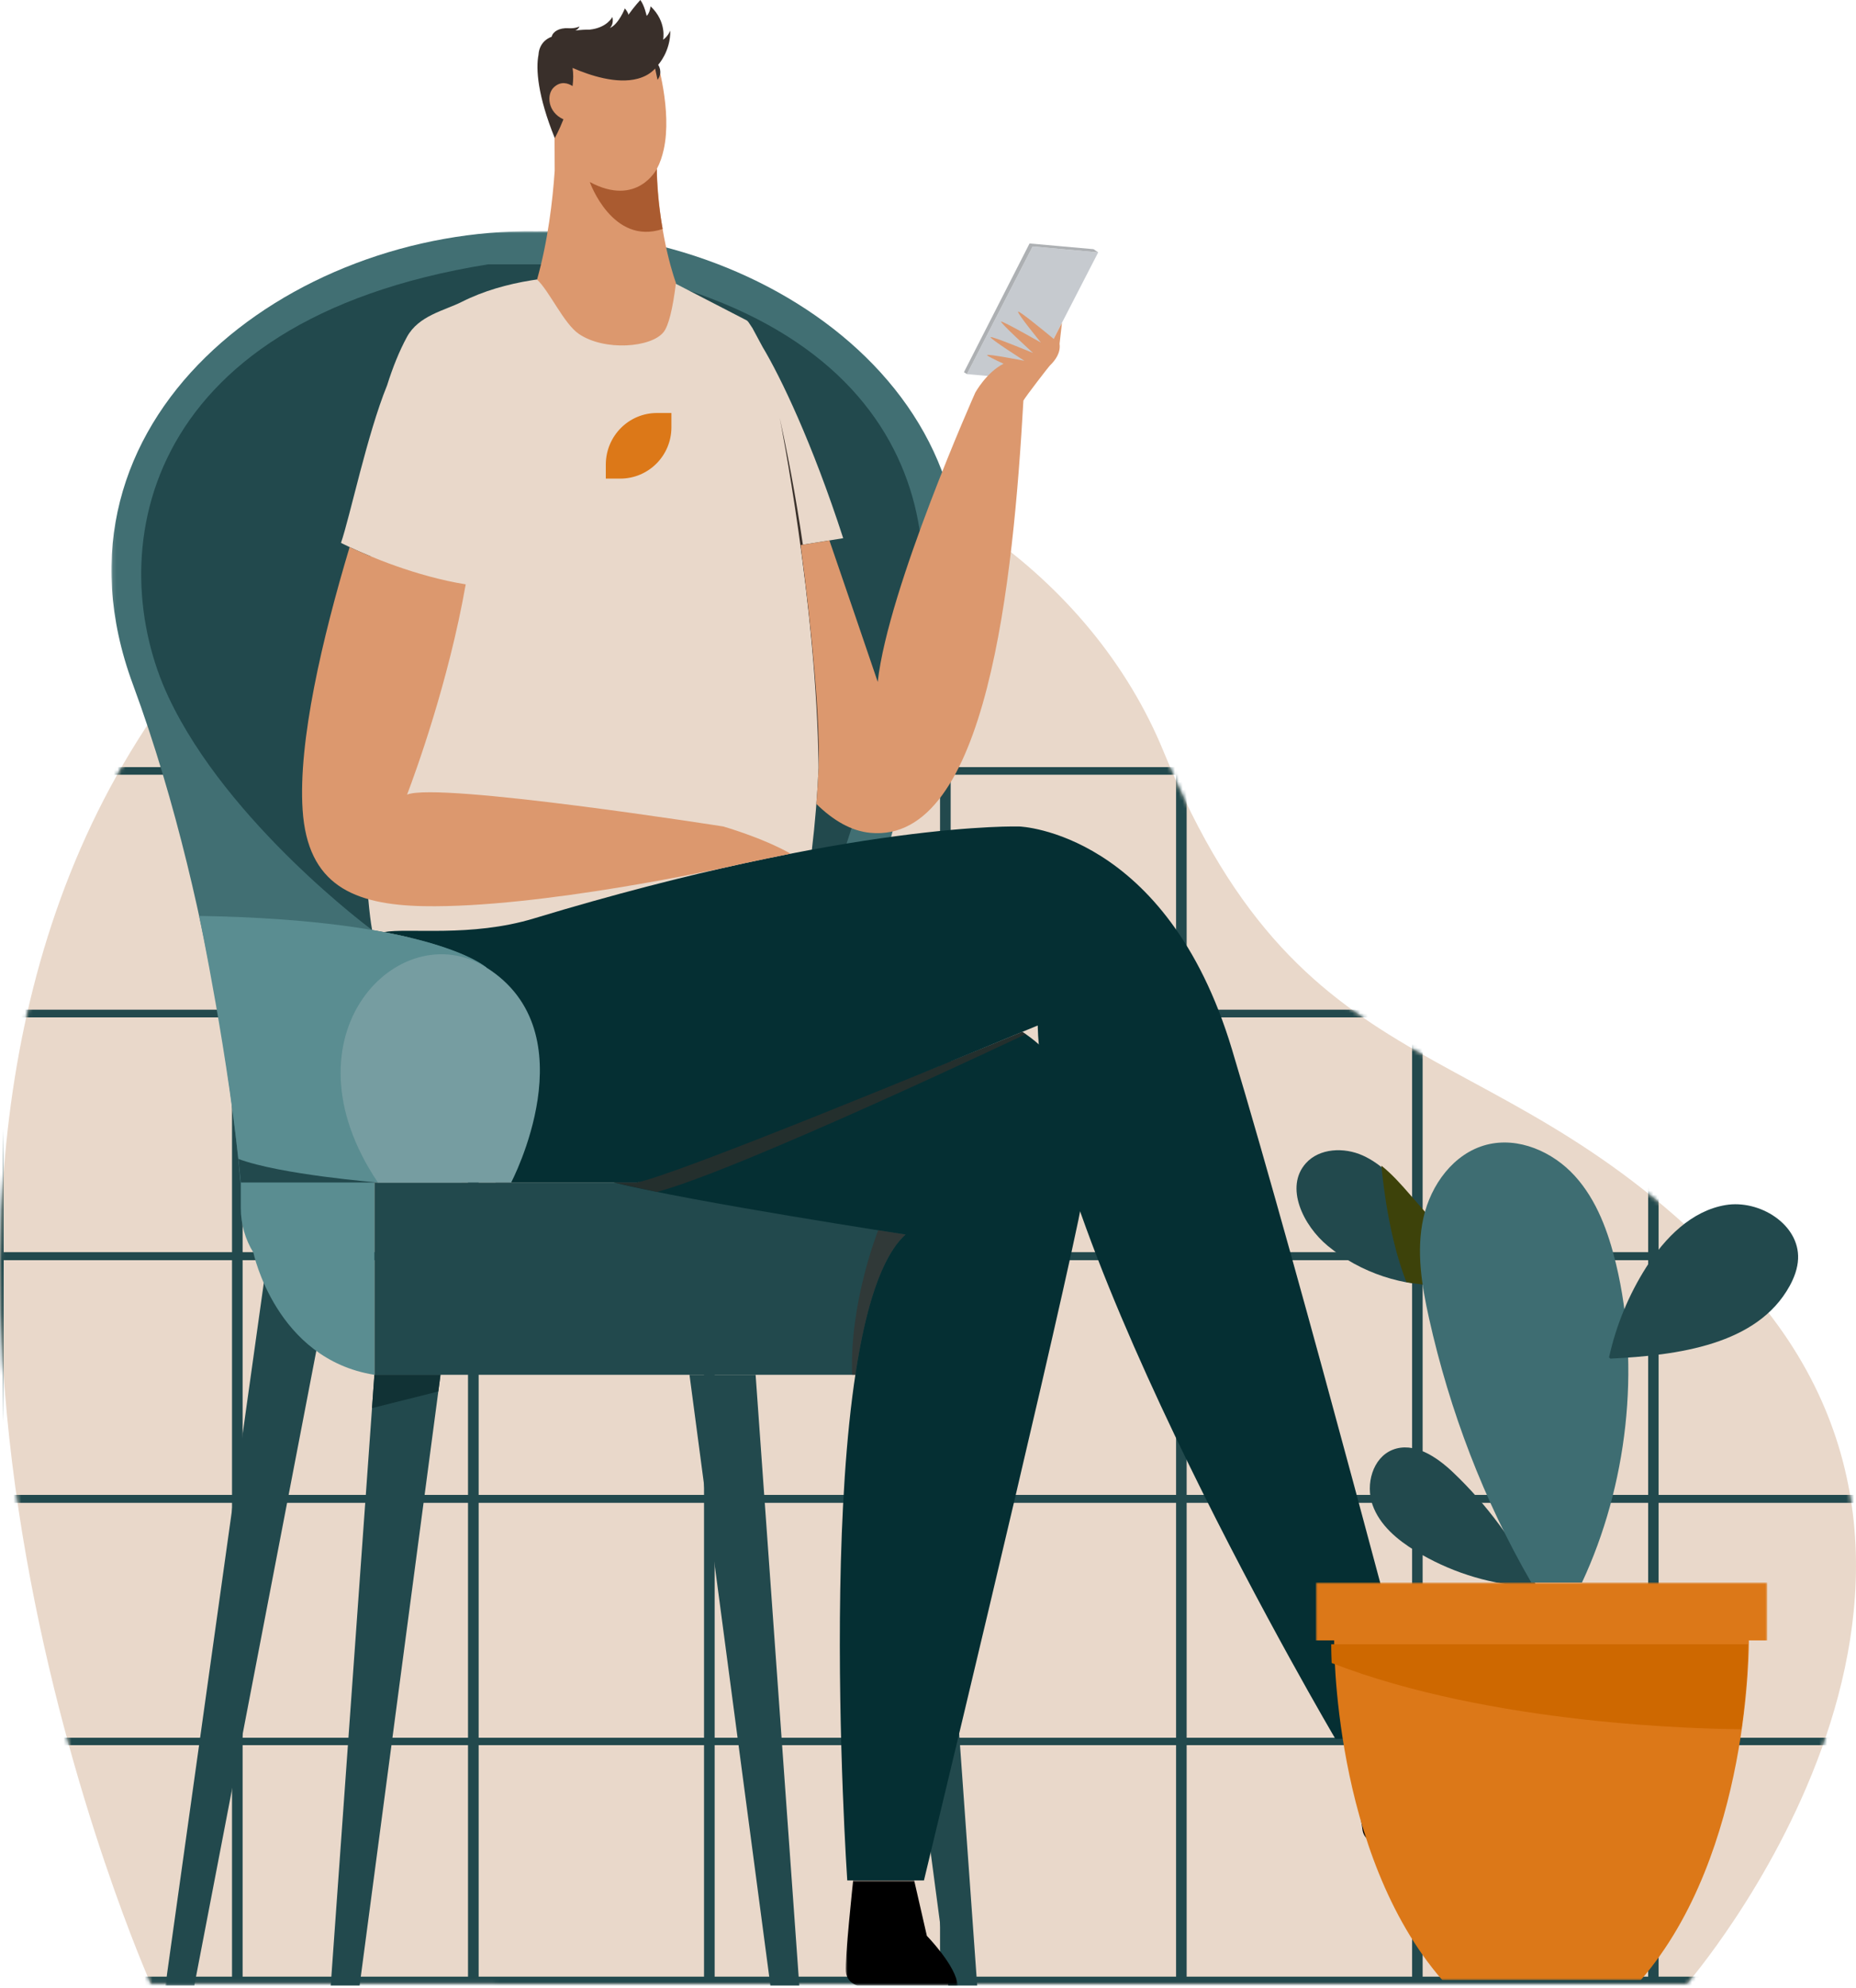
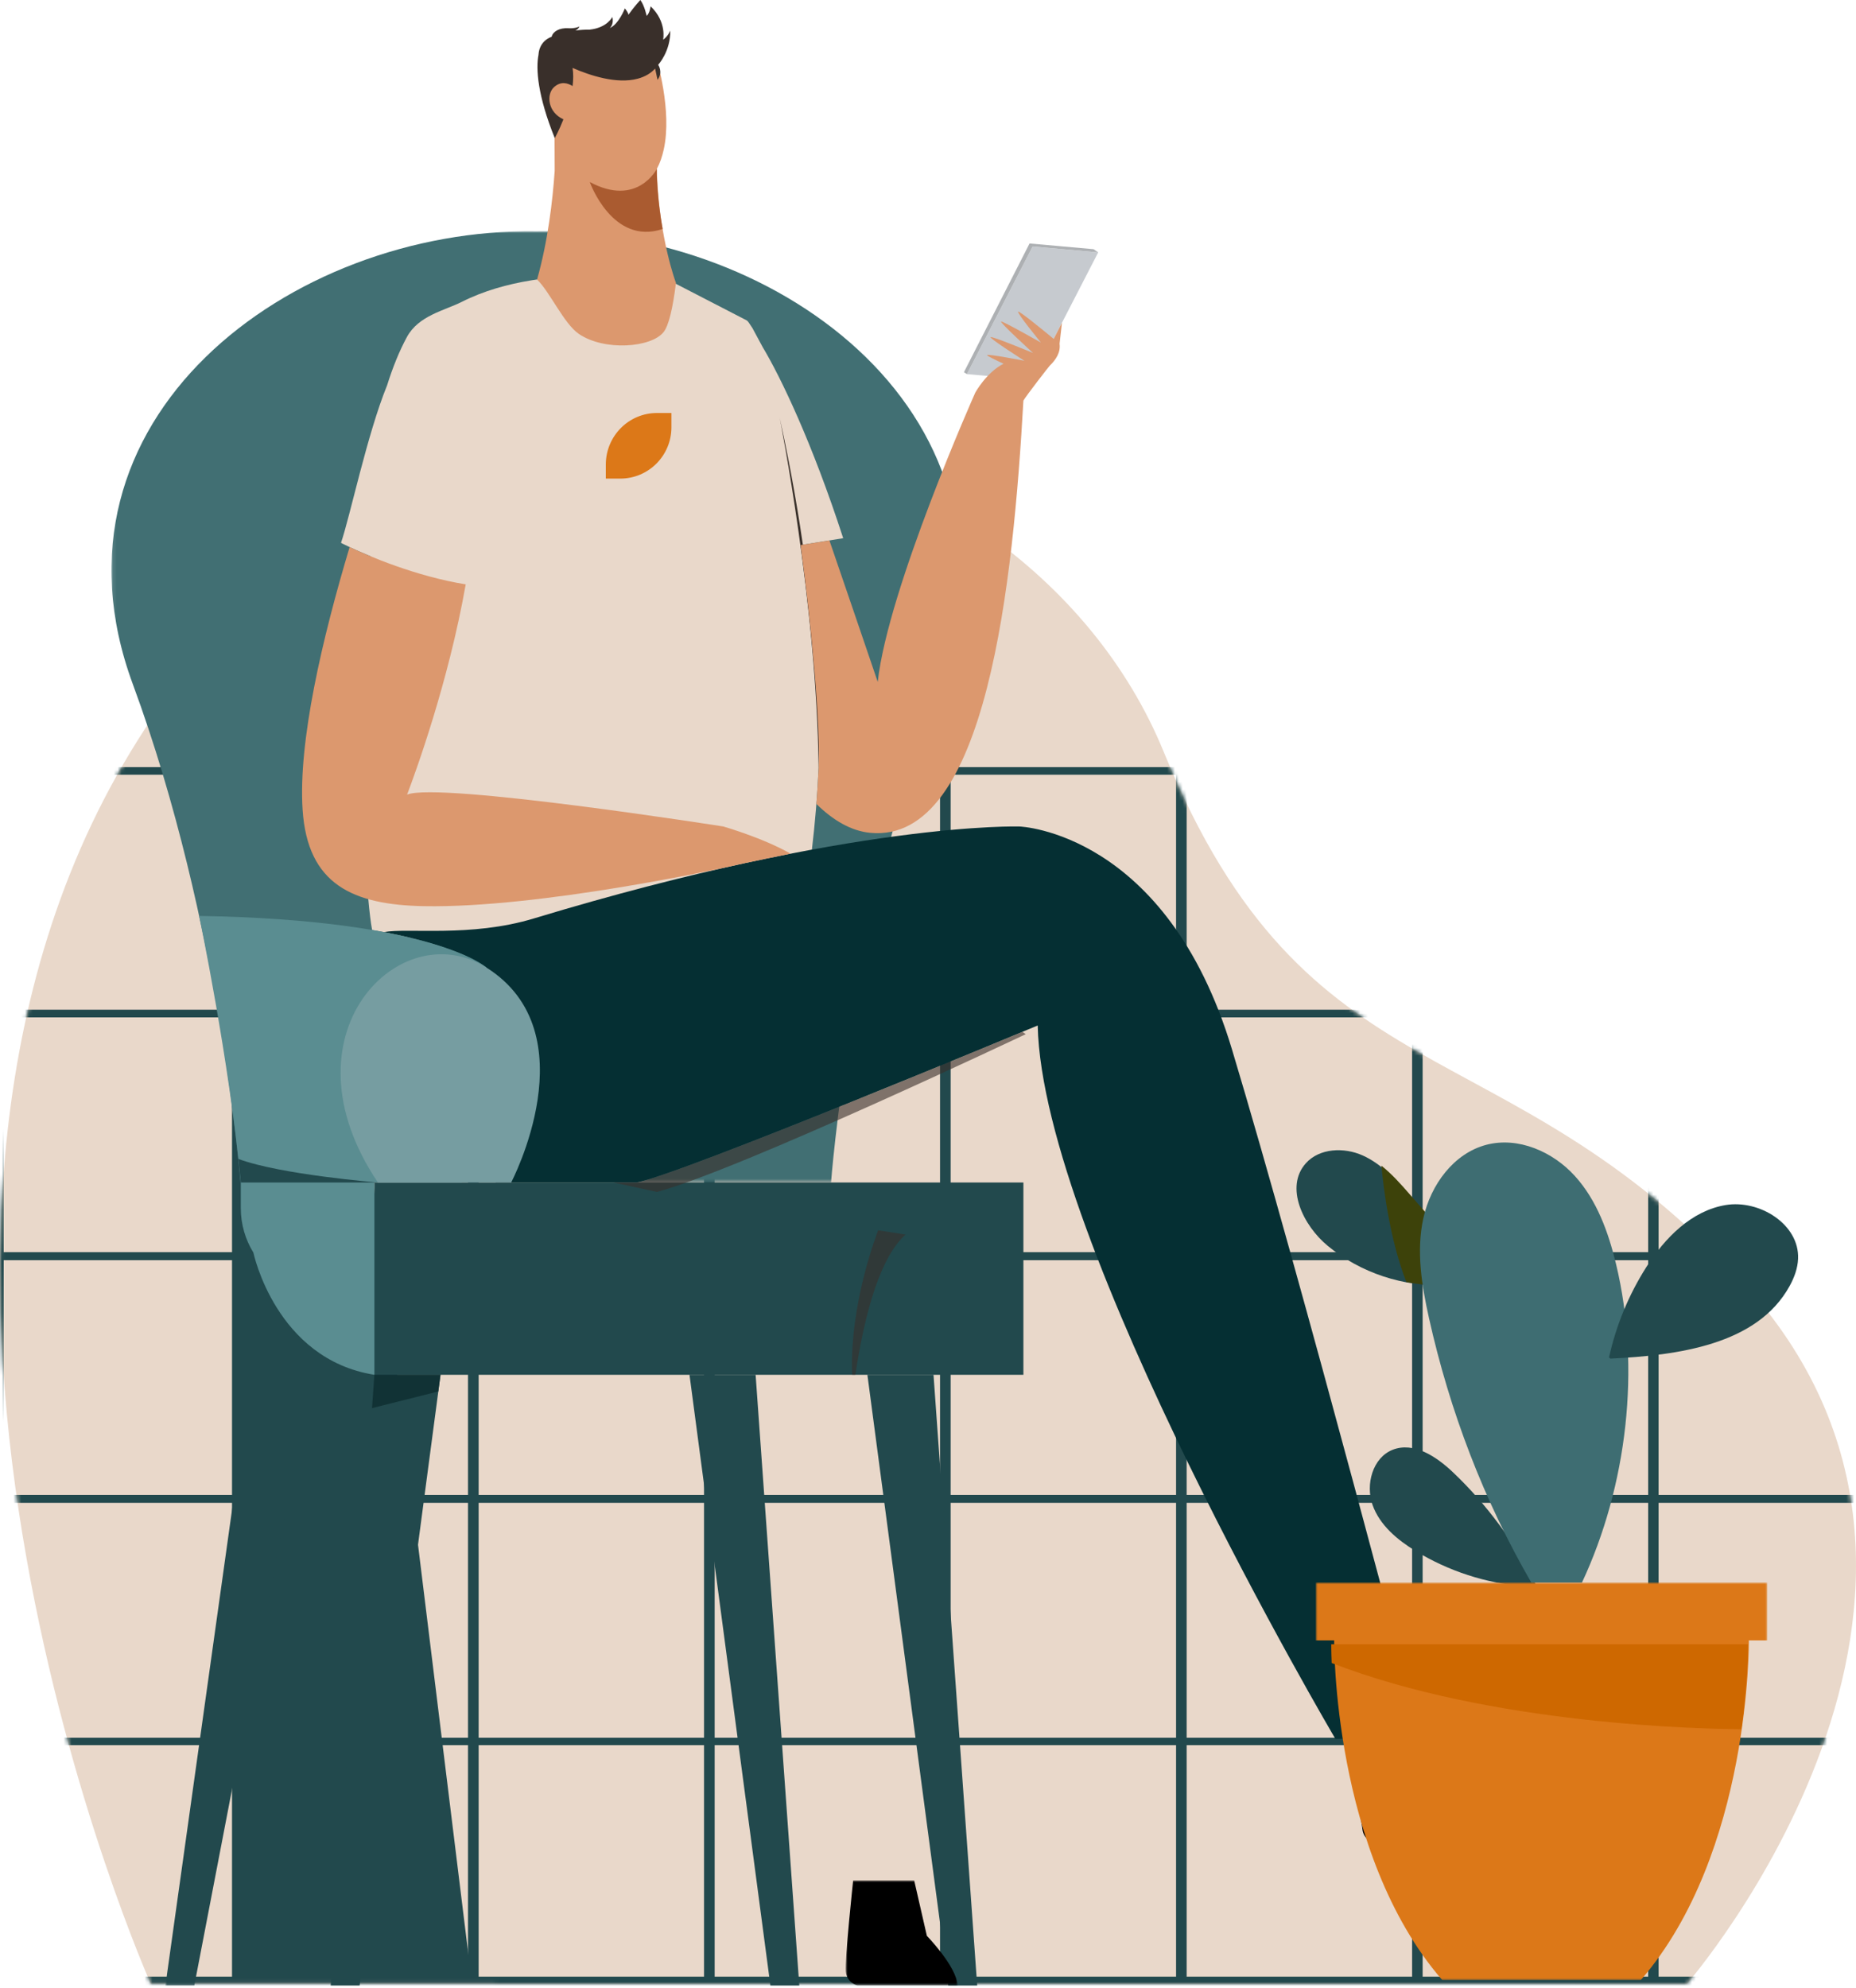
<svg xmlns="http://www.w3.org/2000/svg" xmlns:xlink="http://www.w3.org/1999/xlink" height="515" viewBox="0 0 481 515" width="481">
  <defs>
    <path id="a" d="m43.827 403s-88.357-101.686-14.159-182.135c62.2-67.441 112.422-45.662 149.726-137.03 37.305-91.368 188.773-130.492 267.8 0 79.027 130.492-5.269 319.124-5.269 319.124z" />
    <mask id="b" fill="#fff">
      <use fill="#fff" fill-rule="evenodd" xlink:href="#a" />
    </mask>
    <mask id="c" fill="#fff">
      <path d="m0 0h219.91v246.456h-219.91z" fill="#fff" fill-rule="evenodd" />
    </mask>
    <mask id="d" fill="#fff">
      <path d="m0 0h43.015v184.769h-43.015z" fill="#fff" fill-rule="evenodd" />
    </mask>
    <mask id="e" fill="#fff">
      <path d="m0 0h52.624v27.223h-52.624z" fill="#fff" fill-rule="evenodd" />
    </mask>
    <mask id="f" fill="#fff">
      <path d="m0 0h29.008v27.223h-29.008z" fill="#fff" fill-rule="evenodd" />
    </mask>
    <mask id="g" fill="#fff">
      <path d="m0 0h117v103h-117z" fill="#fff" fill-rule="evenodd" />
    </mask>
  </defs>
  <g fill="none" fill-rule="evenodd">
    <g transform="matrix(-1 0 0 1 481 111)">
      <use fill="#e9d8ca" xlink:href="#a" />
      <g fill="#22494d" fill-rule="nonzero" mask="url(#b)">
        <g transform="translate(-10 -89)">
          <path d="m63.827 0v492.048h-63.827v-492.048zm-1.906 1.905h-60.017v488.236h60.017z" />
          <path d="m124.995 0v492.048h-63.827v-492.048zm-1.906 1.905h-60.017v488.236h60.017z" />
          <path d="m186.162 0v492.048h-63.827v-492.048zm-1.906 1.905h-60.017v488.236h60.017z" />
          <path d="m247.33 0v492.048h-63.827v-492.048zm-1.905 1.905h-60.019v488.236h60.019z" />
          <path d="m308.497 0v492.048h-63.827v-492.048zm-1.905 1.905h-60.019v488.236h60.019z" />
          <path d="m369.665 0v492.048h-63.827v-492.048zm-1.906 1.905h-60.017v488.236h60.017z" />
-           <path d="m430.832 0v492.048h-63.827v-492.048zm-1.906 1.905h-60.017v488.236h60.017z" />
+           <path d="m430.832 0v492.048h-63.827v-492.048zm-1.906 1.905h-60.017v488.236z" />
          <path d="m492 0v492.048h-63.827v-492.048zm-1.906 1.905h-60.017v488.236h60.017z" />
          <path d="m278.668-162.297v491.472h-64.761v-491.472zm-1.906 1.905h-60.952v487.661h60.952z" transform="matrix(0 1 -1 0 329.727 -162.848)" />
          <path d="m278.668-99.434v491.472h-64.761v-491.472zm-1.906 1.905h-60.952v487.661h60.952z" transform="matrix(0 1 -1 0 392.59 -99.985)" />
          <path d="m278.668-36.571v491.472h-64.761v-491.472zm-1.906 1.905h-60.952v487.661h60.952z" transform="matrix(0 1 -1 0 455.453 -37.122)" />
          <path d="m278.668 26.292v491.472h-64.761v-491.472zm-1.906 1.903h-60.952v487.663h60.952z" transform="matrix(0 1 -1 0 518.315 25.74)" />
          <path d="m278.668 89.154v491.472h-64.761v-491.472zm-1.906 1.903h-60.952v487.663h60.952z" transform="matrix(0 1 -1 0 581.178 88.603)" />
          <path d="m278.668 152.017v491.472h-64.761v-491.472zm-1.906 1.903h-60.952v487.663h60.952z" transform="matrix(0 1 -1 0 644.041 151.466)" />
          <path d="m278.668 214.88v491.472h-64.761v-491.472zm-1.906 1.903h-60.952v487.663h60.952z" transform="matrix(0 1 -1 0 706.904 214.329)" />
          <path d="m63.827 0v492.048h-63.827v-492.048zm-1.906 1.905h-60.017v488.236h60.017z" />
          <path d="m124.995 0v492.048h-63.827v-492.048zm-1.906 1.905h-60.017v488.236h60.017z" />
          <path d="m186.162 0v492.048h-63.827v-492.048zm-1.906 1.905h-60.017v488.236h60.017z" />
          <path d="m247.33 0v492.048h-63.827v-492.048zm-1.905 1.905h-60.019v488.236h60.019z" />
          <path d="m308.497 0v492.048h-63.827v-492.048zm-1.905 1.905h-60.019v488.236h60.019z" />
          <path d="m369.665 0v492.048h-63.827v-492.048zm-1.906 1.905h-60.017v488.236h60.017z" />
          <path d="m430.832 0v492.048h-63.827v-492.048zm-1.906 1.905h-60.017v488.236h60.017z" />
          <path d="m492 0v492.048h-63.827v-492.048zm-1.906 1.905h-60.017v488.236h60.017z" />
          <path d="m278.668-162.297v491.472h-64.761v-491.472zm-1.906 1.905h-60.952v487.661h60.952z" transform="matrix(0 1 -1 0 329.727 -162.848)" />
          <path d="m278.668-99.434v491.472h-64.761v-491.472zm-1.906 1.905h-60.952v487.661h60.952z" transform="matrix(0 1 -1 0 392.59 -99.985)" />
          <path d="m278.668-36.571v491.472h-64.761v-491.472zm-1.906 1.905h-60.952v487.661h60.952z" transform="matrix(0 1 -1 0 455.453 -37.122)" />
          <path d="m278.668 26.292v491.472h-64.761v-491.472zm-1.906 1.903h-60.952v487.663h60.952z" transform="matrix(0 1 -1 0 518.315 25.74)" />
          <path d="m278.668 89.154v491.472h-64.761v-491.472zm-1.906 1.903h-60.952v487.663h60.952z" transform="matrix(0 1 -1 0 581.178 88.603)" />
          <path d="m278.668 152.017v491.472h-64.761v-491.472zm-1.906 1.903h-60.952v487.663h60.952z" transform="matrix(0 1 -1 0 644.041 151.466)" />
          <path d="m278.668 214.88v491.472h-64.761v-491.472zm-1.906 1.903h-60.952v487.663h60.952z" transform="matrix(0 1 -1 0 706.904 214.329)" />
        </g>
      </g>
    </g>
    <g transform="matrix(-1 0 0 1 401 0)">
      <path d="m109.955.011c-63.583-.85-129.748 48.689-104.413 117.33 22.9 62.043 27.873 129.114 27.873 129.114h72.463v.001h4.077 4.077v-.001h72.463s4.973-67.071 27.873-129.114c25.335-68.641-40.83-118.18-104.413-117.33" fill="#416f73" mask="url(#c)" transform="translate(152.211 59.909)" />
-       <path d="m274.543 68.49h-23.803c-91.867 14.79-97.408 75.471-82.82 112.05 13.391 33.58 20.867 61.906 20.867 61.906 8.413 1.103 30.69-2.661 50.016-6.499l-.096 1.353h28.116l.343-3.5c11.546 3.864 27.8 8.403 37.398 7.144 0 0 37.431-27.625 52.8-60.404 16.717-35.656 9.046-97.26-82.821-112.05" fill="#22494d" />
      <path d="m312.63 140.647c-2.304-6.659-6.791-28.18-11.943-40.798-1.458-4.639-3.156-8.875-5.141-12.532-3.036-5.594-9.736-6.841-14.255-9.125-22.449-11.35-54.794-5.002-54.794-5.002s-18.997 9.81-18.997 9.81-.205.107-.5.5c-.165.221-.499.721-1 1.5-1.134 2.079-2.01 3.705-2.626 4.879-4.668 7.784-12.837 24.731-20.898 49.559l11.04 1.77c-3.068 22.89-5.142 46.925-4.659 57.727.638 14.284 2.346 28.47 5.066 42.67l101.183 1.242c2.785-.657 5.929-1.299 9.457-1.901 1.365-7.403 2.787-28.886 2.153-58.76-.229-10.783-.631-24.299-1.827-38.032 4.76-1.963 7.741-3.507 7.741-3.507z" fill="#e9d8ca" />
      <g fill="#22494d">
        <path d="m159.071 356.186-11.318 158.214h7.488l20.966-158.214z" />
        <path d="m205.176 356.186-11.318 158.214h7.488l20.966-158.214z" />
        <path d="m17.136 0 25.879 184.769h-7.488l-35.527-184.769z" mask="url(#d)" transform="translate(315.113 329.632)" />
        <path d="m135.777 306.365v28.623 21.199h168.196v-21.199-28.623z" />
      </g>
      <path d="m36.811 0-9.893 14.368s-24.831 3.012-26.918 12.855h44.934s2.706-.63 2.996-3.625c.29-2.996 4.694-23.598 4.694-23.598z" fill="#000" mask="url(#e)" transform="translate(0 450.196)" />
      <path d="m11.262 0-3.292 14.368s-7.68 7.879-7.97 12.855h25.987s2.705-.63 2.995-3.625c.29-2.996-1.907-23.598-1.907-23.598z" fill="#000" mask="url(#f)" transform="translate(152.822 487.178)" />
      <path d="m274.973 250.653s5.768-5.23 26.538-9.159c-6.227-1.156-22.523 1.411-38.847-3.534-83.143-25.185-125.883-23.827-125.883-23.827s-38.066 1.308-55.044 57.7c-18.133 60.227-49.145 178.685-49.145 178.685h22.319s75.959-128.762 77.157-184.832c0 0 92.909 38.758 103.961 40.679h12.106 24.315c3.066-.97 5.875-2.226 8.447-3.71z" fill="#052f33" />
      <path d="m281.32 306.365h22.652v28.623 21.199c25.592-4.07 31.358-31.657 31.359-31.661 2.067-3.351 3.263-7.298 3.263-11.525v-6.636c2.995-31.864 10.799-69.065 10.799-69.065-60.806.996-74.42 13.353-74.42 13.353z" fill="#5a8d91" />
      <path d="m268.53 306.365s-20.455-38.788 6.443-55.712c22.387-14.086 53.876 17.401 28.086 55.712z" fill="#769da1" />
      <path d="m303.972 356.186 11.318 158.214h-7.488l-20.966-158.214z" fill="#22494d" />
      <path d="m303.059 306.365s25.271-2.031 36.158-6.104l-.623 6.104" fill="#22494d" />
      <path d="m286.837 356.186h17.136l.617 8.632-17.181-4.316z" fill="#113235" />
-       <path d="m236.03 306.365s-52.997-19.573-99.986-39.025c-10.735 7.006-20.338 20.95-14.517 48.751 8.228 39.297 40.02 171.087 40.02 171.087h19.879s9.879-144.817-15.104-167.326c0 0 54.912-8.414 75.685-13.487z" fill="#052f33" />
      <path d="m236.03 306.365c-9.678-1.682-82.12-31.609-99.986-39.025l-.877.594s74.011 35.105 95.583 40.88l11.256-2.449z" fill="#39302a" opacity=".6" />
      <path d="m179.323 356.186h.835c.729-18.72-6.75-37.441-6.75-37.441-4.4.695-7.087 1.107-7.087 1.107 6.331 5.703 10.421 19.268 13.002 36.334" fill="#39302a" opacity=".6" />
      <path d="m198.942 108.201s-9.639 48.304-10.085 90.733c0 0-1.681-37.389 10.085-90.733" fill="#39302a" />
      <path d="m257.307 29.407c1.929-2.191 1.895-5.279.438-6.8-.135-.142-.272-.266-.409-.381l.027-6.871-3.642-.014-22.855-.089s-4.129 13.346-1.881 23.48c.402 1.811.967 3.502 1.772 4.992l-.005 1.324c-.648 16.957-4.934 28.253-4.934 28.253.851 6.829 1.912 11.063 3.182 12.7 3.164 4.077 15.355 5.039 22 .5 3.861-2.638 7.614-11.081 10.814-14.072-2.812-9.959-4.037-20.432-4.567-28.174z" fill="#dc986e" />
      <path d="m150.409 96.925-16.987 1.526-17.03-33.065 16.987-1.526z" fill="#c6cacf" />
      <path d="m150.409 96.925.779-.498-17.006-33.348-16.586 1.481-1.204.826 16.987-1.526z" fill="#adb0b3" />
      <path d="m188.857 198.935c-.482-10.802 1.592-34.837 4.66-57.727l-7.465-1.197c-4.76 13.851-9.346 27.31-12.523 36.659-2.671-24.277-25.286-74.963-25.286-74.963s-2.867-5.213-7.317-7.47c2.389-1.11 4.38-2.094 4.269-2.24-.272-.358-9.687 1.478-9.687 1.478s9.053-5.768 8.778-6.125-11.005 4.096-11.005 4.096 8.795-8.025 8.266-8.138c-.528-.113-10.327 5.461-10.327 5.461s6.3-7.694 5.926-8.032c-.284-.256-6.314 4.665-9.212 7.059l-2.152-4.178.621 5.448c-.315 2.233.987 4.18 2.534 5.658.301.301 6.279 8.016 6.84 9.072 2.615 46.236 9.33 114.873 39.686 111.975 4.894-.467 9.559-3.16 13.974-7.488-.241-3.112-.441-6.227-.58-9.348" fill="#dc986e" />
      <path d="m310.391 141.736c-4.871 2.287-17.064 7.557-30.084 9.66 4.462 25.356 13.055 48.851 15.193 54.477-8.071-3.356-81.907 8.247-81.907 8.247s-10.109 2.872-17.489 7.052c0 0 12.573 2.532 16.878 3.564 0 0 48.103 10.605 78.186 10.034 18.318-.348 30.131-5.541 31.407-24.95 1.167-17.743-5.087-44.427-12.184-68.084" fill="#dc986e" />
      <path d="m230.793 43.788s5.077 9.961 17.362 3.368c0 0-5.858 16.548-18.897 12.168 0 0 1.48-7.399 1.535-15.536" fill="#aa5b30" />
      <path d="m261.442 14.141c-.269-3.729-3.401-4.602-3.401-4.602-.32-1.376-2.004-2.357-4.296-2.222-1.961.115-2.939-.468-2.939-.468.262.561.679.88 1.099 1.061-1.379-.185-2.614-.236-3.703-.227l.005-.002c-4.545-.464-5.906-3.277-5.906-3.277-.463 1.955.662 2.868.662 2.868-2.327-1.001-3.907-5.103-3.907-5.103-1.132 1.464-.873 1.706-.873 1.706-1.617-2.254-3.125-3.875-3.125-3.875-1.077 1.387-1.645 4.122-1.645 4.122-.832-.755-1.024-2.491-1.024-2.491-4.266 4.05-3.243 8.658-3.243 8.658-1.321-.938-1.86-2.376-1.86-2.376-.072 5.442 3.148 8.878 3.148 8.878s-1.357 1.835.155 3.897c0 0 .428-2.029.623-2.894 0 0 0-.019 0-.033 1.046 1.145 2.503 2.088 4.52 2.629 5.451 1.459 12.384-.834 16.883-2.796-.243 1.486-.207 3.09-.003 4.706 1.137-.727 3.02-1.399 4.856.326 1.946 1.821 1.631 6.429-2.487 8.294 1.143 2.877 2.242 4.874 2.242 4.874 4.442-10.988 4.95-17.966 4.21-21.651z" fill="#392f2a" />
      <path d="m240.254 107h3.746v3.746c0 7.275-5.907 13.254-13.254 13.254h-3.746v-3.746c.072-7.347 5.979-13.254 13.254-13.254" fill="#dc7818" transform="matrix(-1 0 0 1 471 0)" />
    </g>
    <g transform="translate(336 296)">
      <path d="m38.775 36.95c-11.01.527-22.172-3.168-30.656-10.152-6.41-5.277-11.231-15.248-5.693-21.421 3.534-3.939 9.909-4.187 14.75-2.01 4.84 2.177 8.505 6.246 12.019 10.203 4.602 5.182 9.204 10.364 13.806 15.547" fill="#22494d" />
      <path d="m43 29.062c-4.559-5.222-9.118-10.443-13.677-15.664-2.279-2.61-4.63-5.258-7.323-7.399.598 6.363 2.267 19.413 6.474 30.157 3.405.66 6.876.966 10.341.797z" fill="#3d420a" />
      <path d="m62 114.505c-5.389-10.853-12.683-20.738-21.44-29.054-4.29-4.074-10.189-8.007-15.666-5.83-5.159 2.05-7.055 8.975-5.196 14.252 1.859 5.277 6.44 9.082 11.185 11.979 8.521 5.201 18.255 8.361 28.179 9.148" fill="#22494d" />
      <path d="m100.801 0h-42.3-42.301-16.2v14.995h4.768s-.572 55.05 28.01 88.005h25.723 25.723c28.581-32.955 28.009-88.005 28.009-88.005h4.767v-14.995z" fill="#dc7818" mask="url(#g)" transform="translate(5 114)" />
      <path d="m9.118 134.853c41.375 16.043 95.954 17.096 106.181 17.147 1.576-11.383 1.695-19.711 1.701-21.572v-.428h-108s-.015 1.781.118 4.853" fill="#ce6800" />
      <path d="m60.843 114c-12.34-21.365-21.116-44.375-26.495-68.443-1.912-8.555-3.358-17.481-1.454-26.037 1.903-8.557 7.843-16.723 16.344-18.932 8.238-2.14 17.182 1.789 22.898 8.083 5.716 6.295 8.697 14.588 10.683 22.848 6.457 26.866 2.869 57.44-8.829 82.481" fill="#3e6d72" />
      <path d="m81 55.677c1.82-8.285 5.109-16.25 9.669-23.416 4.794-7.532 11.667-14.558 20.504-16.049 8.838-1.489 19.204 5.025 18.816 13.93-.107 2.467-.988 4.848-2.179 7.015-8.402 15.295-28.965 17.971-46.468 18.842" fill="#22494d" />
    </g>
  </g>
</svg>